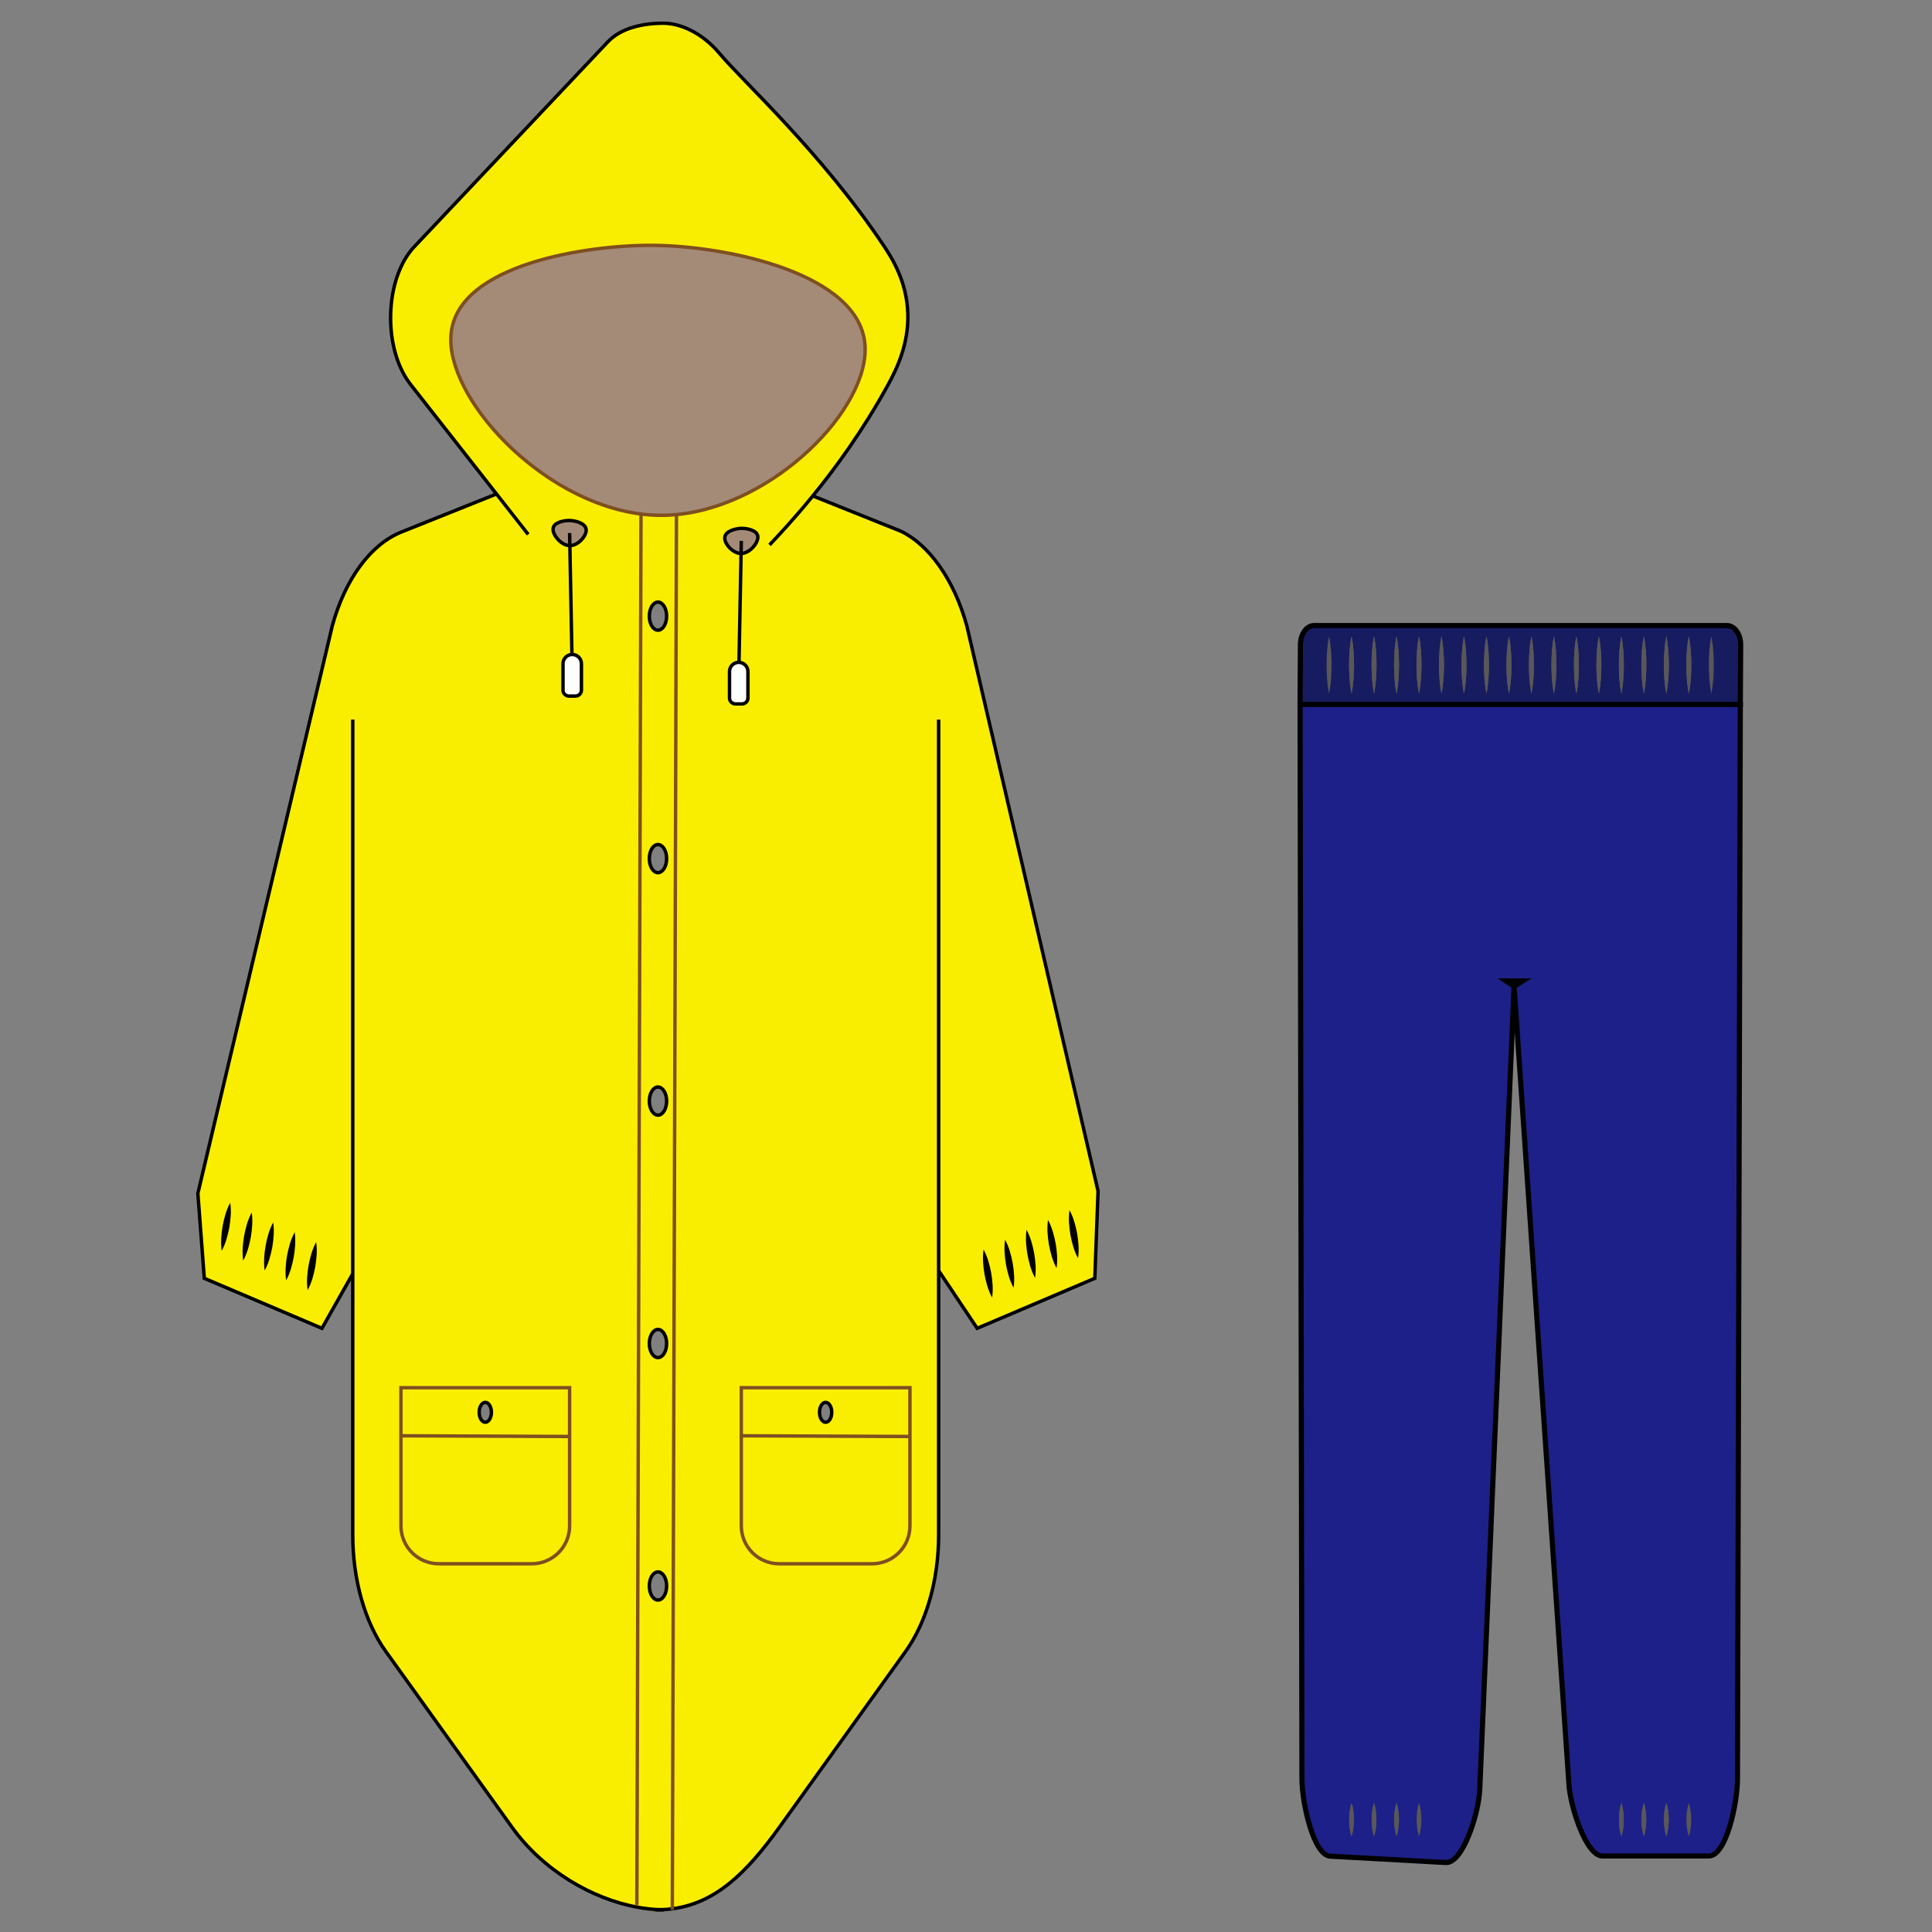
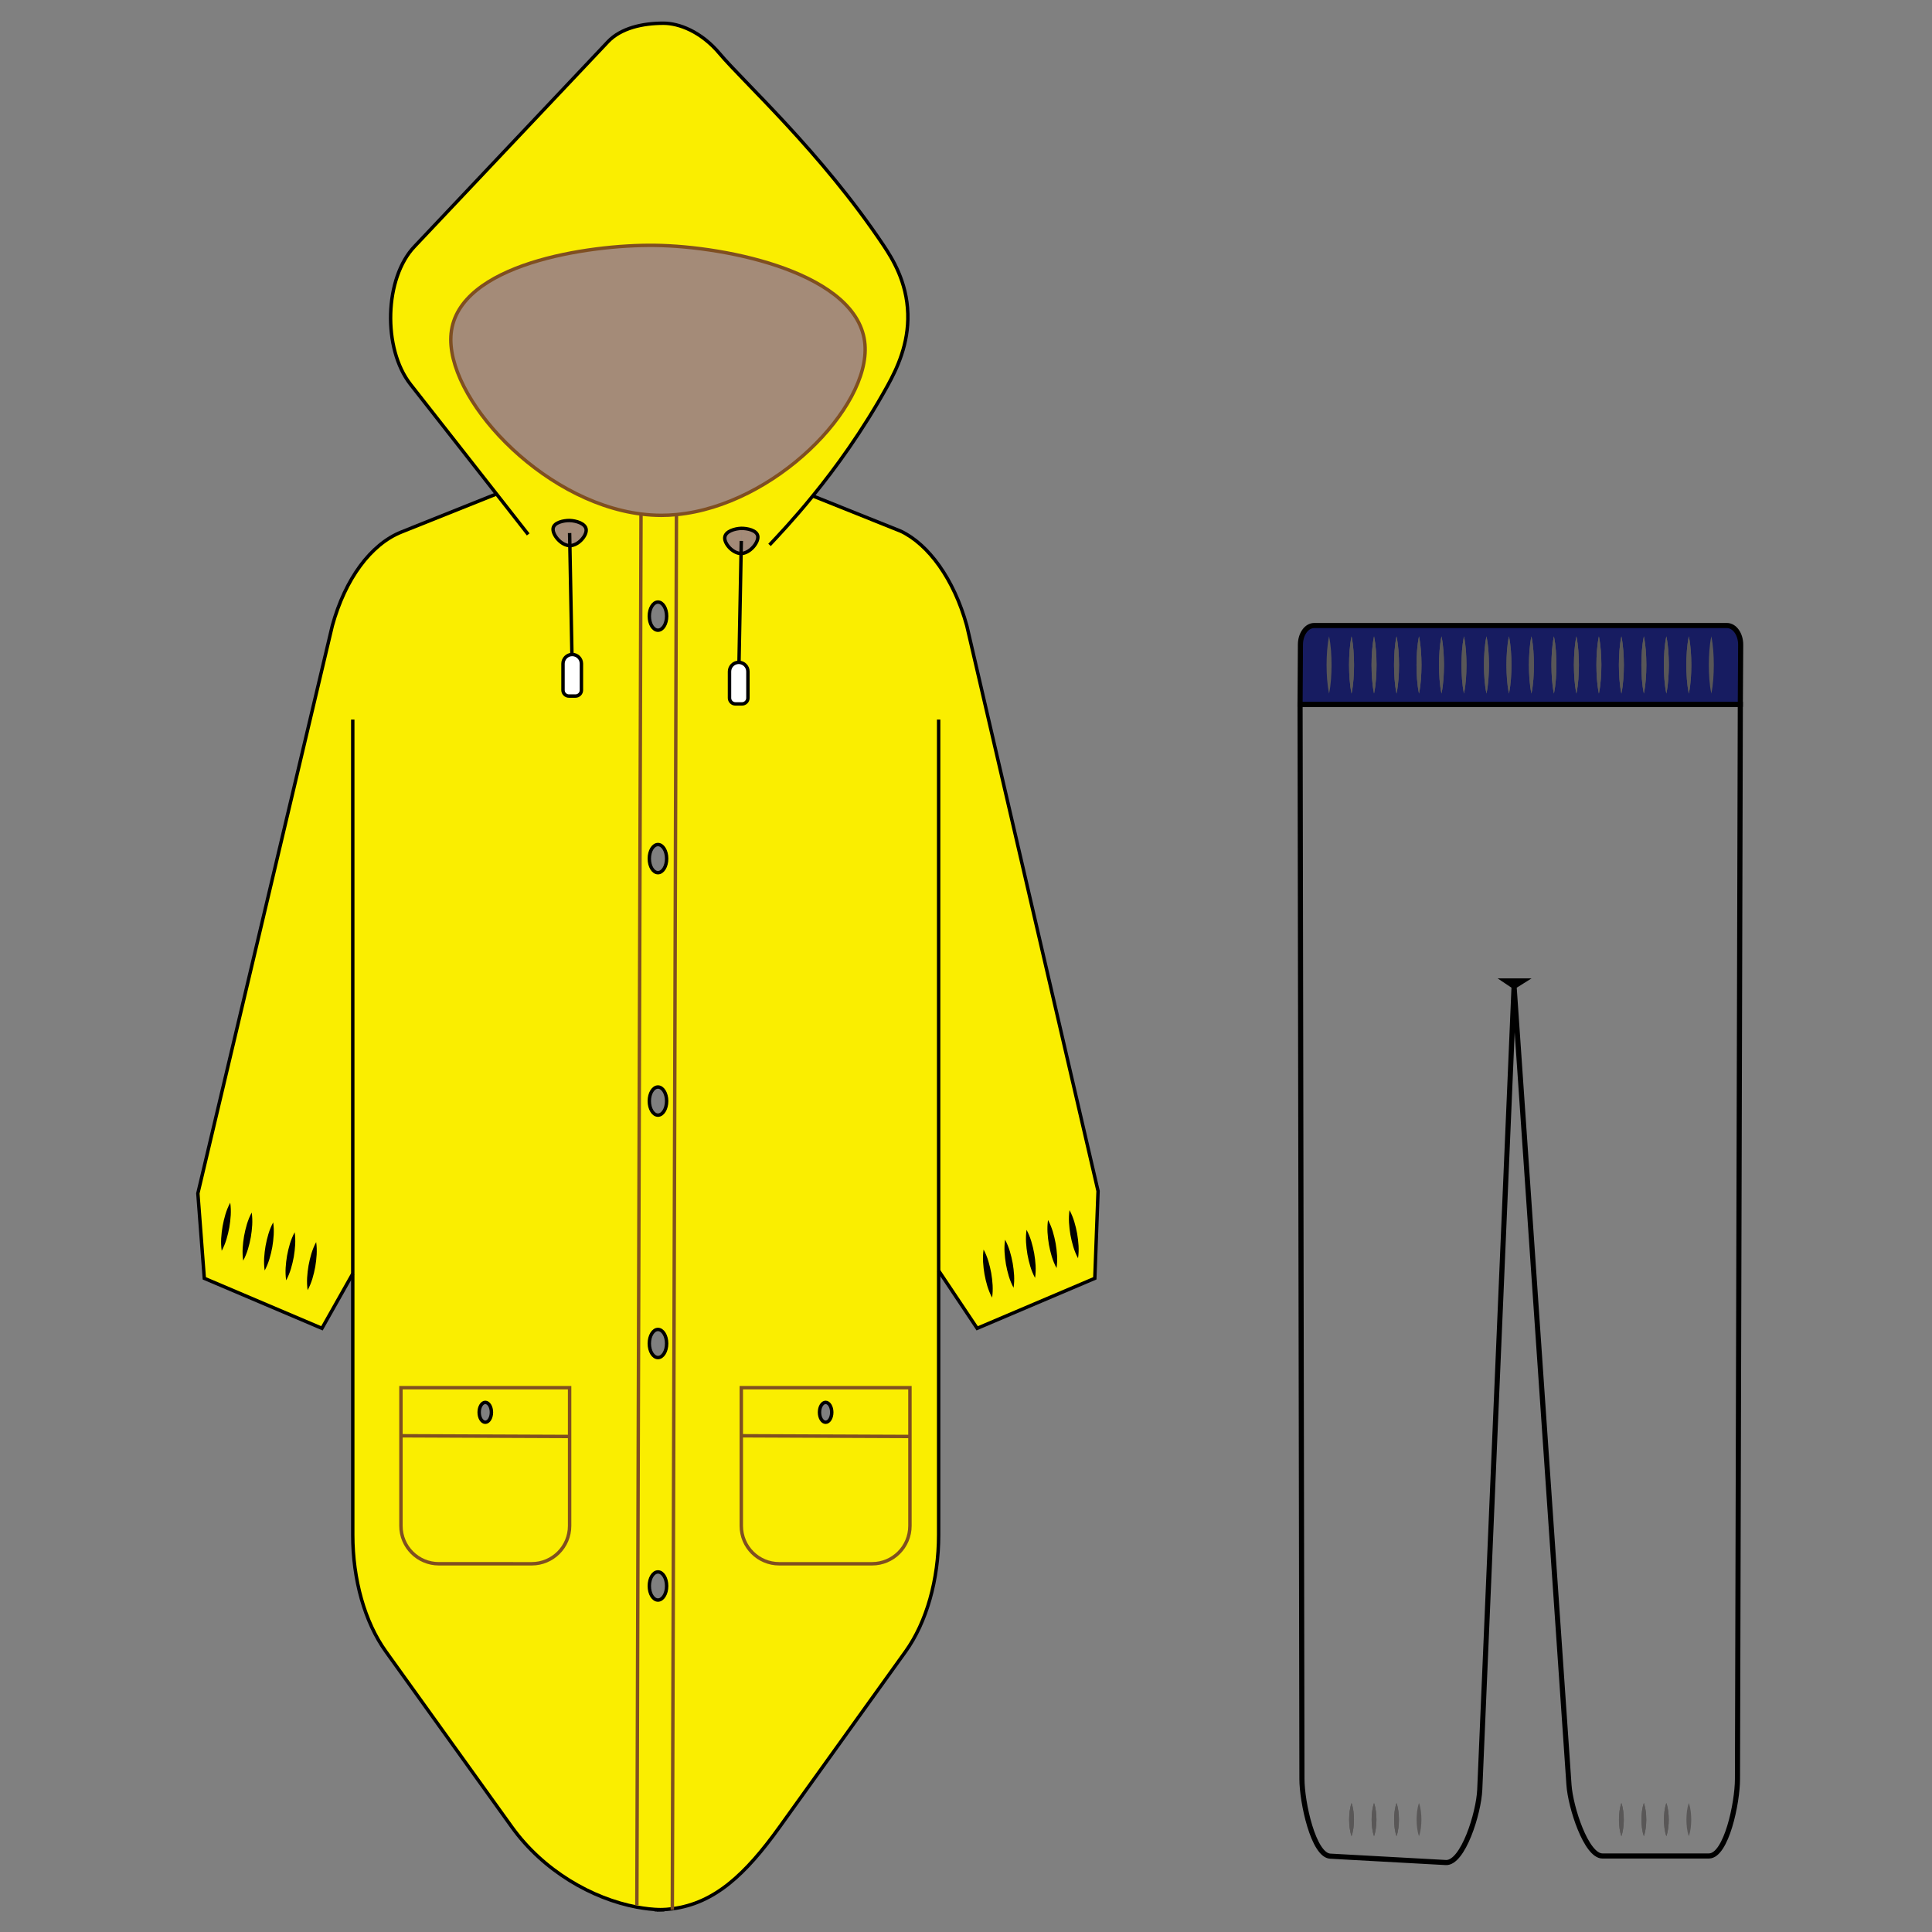
<svg xmlns="http://www.w3.org/2000/svg" xmlns:xlink="http://www.w3.org/1999/xlink" version="1.1" id="レイヤー_1" x="0px" y="0px" width="283.465px" height="283.465px" viewBox="0 0 283.465 283.465" style="enable-background:new 0 0 283.465 283.465;" xml:space="preserve">
  <rect x="0" y="0" width="283.465" height="283.465" fill="#808080" stroke="none" />
  <style type="text/css">
	.st0{enable-background:new    ;}
	.st1{fill:none;stroke:#000000;stroke-width:1.137;stroke-miterlimit:10;}
	.st2{clip-path:url(#SVGID_2_);}
	.st3{clip-path:url(#SVGID_4_);fill:#FAEE00;}
	.st4{clip-path:url(#SVGID_4_);fill:#A48B78;}
	.st5{clip-path:url(#SVGID_4_);fill:#FFFFFF;}
	.st6{fill:none;stroke:#000000;stroke-width:0.502;stroke-miterlimit:10;}
	.st7{fill:none;stroke:#7F4F21;stroke-width:0.502;stroke-miterlimit:10;}
	.st8{fill:#1D2088;}
	.st9{fill:none;stroke:#000000;stroke-width:0.751;stroke-miterlimit:10;}
	.st10{fill:#171C61;}
	.st11{fill:#595757;}
</style>
  <g>
    <g class="st0">
      <g>
        <g>
          <g>
            <path class="st1" d="M97.613,268.275c0,1.139-0.569,2.063-1.272,2.063c-0.703,0-1.272-0.924-1.272-2.063       c0-1.139,0.569-2.063,1.272-2.063C97.045,266.211,97.613,267.135,97.613,268.275z" />
          </g>
        </g>
        <g>
          <g>
            <g class="st0">
              <g>
                <defs>
                  <rect id="SVGID_1_" x="28.576" y="3.115" width="132.715" height="277.795" />
                </defs>
                <clipPath id="SVGID_2_">
                  <use xlink:href="#SVGID_1_" style="overflow:visible;" />
                </clipPath>
                <g class="st2">
                  <defs>
                    <rect id="SVGID_3_" x="29.031" y="3.408" width="132.077" height="276.784" />
                  </defs>
                  <clipPath id="SVGID_4_">
                    <use xlink:href="#SVGID_3_" style="overflow:visible;" />
                  </clipPath>
                  <path class="st3" d="M108.73,81.206c1.269-0.007,2.544-1.561,2.461-2.482c-0.082-0.946-1.613-1.209-2.386-1.203h-0.067          c-0.876,0.032-2.334,0.41-2.402,1.356c-0.063,0.908,1.179,2.329,2.39,2.329H108.73z M108.427,97.177h-0.044          c-0.371,0-0.71,0.153-0.955,0.396c-0.244,0.243-0.395,0.582-0.395,0.953v3.889c0,0.473,0.391,0.863,0.868,0.863h0.966          c0.477,0,0.868-0.39,0.868-0.863v-3.889C109.736,97.798,109.148,97.202,108.427,97.177 M83.609,80.054h0.004          c1.211,0,2.453-1.42,2.391-2.334c-0.071-0.941-1.531-1.318-2.401-1.349h-0.068c-0.777-0.007-2.307,0.256-2.39,1.202          C81.067,78.494,82.34,80.047,83.609,80.054 M133.508,223.879V210.76v-7.157h-24.742v7.055v13.221          c0,3.071,2.489,5.558,5.557,5.558h13.628C131.023,229.438,133.508,226.95,133.508,223.879 M85.306,101.264v-3.888          c0-0.372-0.15-0.711-0.394-0.954c-0.245-0.243-0.584-0.396-0.955-0.396h-0.042c-0.726,0.026-1.31,0.621-1.31,1.35v3.888          c0,0.474,0.39,0.864,0.868,0.864h0.965C84.915,102.128,85.306,101.738,85.306,101.264 M137.719,186.436v38.748          c0,6.576-1.77,12.825-4.846,17.116l-18.488,25.752c-5.028,7.003-9.547,11.193-15.742,12.005L99.25,75.501          c14.398-1.376,28.422-15.652,27.657-24.971c-0.856-10.4-20.093-14.398-30.859-14.533c-9.701-0.115-28.822,2.719-29.86,12.92          c-0.942,9.262,13.033,24.626,27.873,26.499l-0.011,0.192l-0.608,203.931l-0.019,0.27          c-6.527-1.228-13.693-5.296-18.33-11.756l-18.487-25.752c-3.076-4.291-4.847-10.541-4.847-17.116V186.89l-4.52,8.002          l-17.26-7.336l-0.946-12.46L48.76,91.798c1.893-6.864,5.632-11.936,10.131-13.74l13.953-5.584l-12.6-16.061          c-4.153-5.296-3.845-15.651,0.598-20.276L89.225,6.095c1.873-1.951,5.004-2.693,8.143-2.686          c2.209,0.007,5.47,1.177,8.23,4.471c3.42,4.087,14.884,14.442,24.017,28.099c1.289,1.931,3.443,5.334,3.581,10.055          c0.13,4.439-1.585,8.04-2.973,10.56c-3.68,6.665-7.666,12.127-10.971,16.169l12.911,5.175          c4.054,1.925,7.792,6.997,9.685,13.861l19.26,82.959l-0.476,12.799l-17.261,7.336L137.719,186.436z M58.829,223.879          c0,3.071,2.489,5.558,5.557,5.558h13.633c3.068,0,5.557-2.488,5.557-5.558V210.76v-7.157H58.829v7.055V223.879z" />
                  <path class="st4" d="M126.906,50.529c0.765,9.32-13.258,23.596-27.657,24.971c-0.737,0.07-1.479,0.109-2.216,0.109          c-0.993,0-1.984-0.064-2.974-0.192c-14.839-1.875-28.815-17.238-27.873-26.5c1.038-10.202,20.16-13.035,29.86-12.92          C106.814,36.132,126.051,40.129,126.906,50.529" />
                  <path class="st4" d="M111.191,78.724c0.083,0.921-1.191,2.475-2.461,2.482l0.035-1.842l-0.028-1.842h0.067          C109.578,77.514,111.108,77.777,111.191,78.724" />
                  <path class="st3" d="M133.507,210.761v13.119c0,3.07-2.484,5.558-5.556,5.558h-13.628c-3.069,0-5.558-2.489-5.558-5.558          v-13.221L133.507,210.761z" />
                  <path class="st3" d="M108.766,210.658v-7.055h24.742v7.157L108.766,210.658z M122.036,207.218          c0-0.806-0.402-1.459-0.899-1.459s-0.899,0.653-0.899,1.459s0.402,1.458,0.899,1.458S122.036,208.024,122.036,207.218" />
                  <path class="st4" d="M108.738,77.521l0.027,1.842l-0.035,1.842h-0.004c-1.21,0-2.452-1.42-2.39-2.329          C106.404,77.931,107.863,77.553,108.738,77.521" />
                  <path class="st5" d="M107.034,102.415v-3.889c0-0.371,0.151-0.71,0.395-0.953c0.244-0.243,0.584-0.397,0.955-0.397h0.043          c0.721,0.026,1.309,0.621,1.309,1.349v3.889c0,0.473-0.39,0.863-0.867,0.863h-0.966          C107.425,103.278,107.034,102.888,107.034,102.415" />
                  <path class="st3" d="M97.811,197.124c0-1.138-0.567-2.067-1.274-2.067c-0.701,0-1.27,0.928-1.27,2.067          c0,1.138,0.569,2.059,1.27,2.059C97.243,199.184,97.811,198.263,97.811,197.124 M97.811,232.694          c0-1.138-0.567-2.059-1.274-2.059c-0.701,0-1.27,0.921-1.27,2.059c0,1.145,0.569,2.066,1.27,2.066          C97.243,234.759,97.811,233.839,97.811,232.694 M99.25,75.5l-0.607,204.557c-0.565,0.077-1.14,0.122-1.732,0.134          c-1.128-0.026-2.299-0.16-3.489-0.383l0.019-0.269l0.608-203.931l0.011-0.192c0.99,0.128,1.981,0.192,2.974,0.192          C97.771,75.609,98.513,75.57,99.25,75.5 M97.811,90.403c0-1.138-0.567-2.066-1.274-2.066c-0.701,0-1.27,0.927-1.27,2.066          c0,1.138,0.569,2.059,1.27,2.059C97.243,92.462,97.811,91.542,97.811,90.403 M97.811,125.973          c0-1.138-0.567-2.059-1.274-2.059c-0.701,0-1.27,0.921-1.27,2.059c0,1.145,0.569,2.066,1.27,2.066          C97.243,128.038,97.811,127.118,97.811,125.973 M97.811,161.548c0-1.138-0.567-2.06-1.274-2.06          c-0.701,0-1.27,0.922-1.27,2.06s0.569,2.066,1.27,2.066C97.243,163.614,97.811,162.687,97.811,161.548" />
                  <path class="st4" d="M86.004,77.719c0.063,0.914-1.18,2.334-2.39,2.334H83.61l-0.035-1.842l0.028-1.842          C84.474,76.401,85.933,76.779,86.004,77.719" />
                  <path class="st5" d="M83.472,102.127c-0.477,0-0.868-0.39-0.868-0.863v-3.889c0-0.73,0.584-1.325,1.31-1.349h0.043          c0.371,0,0.71,0.153,0.955,0.396c0.245,0.243,0.395,0.582,0.395,0.953v3.889c0,0.473-0.391,0.863-0.868,0.863H83.472z" />
                  <path class="st4" d="M83.574,78.212l0.035,1.842c-1.269-0.007-2.543-1.56-2.464-2.482c0.082-0.946,1.612-1.208,2.389-1.202          h0.068L83.574,78.212z" />
                  <path class="st3" d="M58.829,210.659l24.746,0.102v13.119c0,3.07-2.489,5.558-5.557,5.558H64.385          c-3.068,0-5.557-2.489-5.557-5.558V210.659z" />
                  <path class="st3" d="M58.828,210.658v-7.055h24.746v7.157L58.828,210.658z M72.103,207.218c0-0.806-0.406-1.459-0.899-1.459          c-0.497,0-0.899,0.653-0.899,1.459s0.402,1.458,0.899,1.458C71.697,208.676,72.103,208.024,72.103,207.218" />
                </g>
              </g>
            </g>
            <path class="st6" d="M77.497,78.41l-4.653-5.936l-12.6-16.061c-4.153-5.295-3.845-15.651,0.599-20.276L89.226,6.094       c1.873-1.951,5.004-2.693,8.143-2.686c2.209,0.007,5.47,1.177,8.231,4.471c3.419,4.087,14.883,14.443,24.017,28.099       c1.289,1.931,3.442,5.335,3.58,10.055c0.131,4.439-1.585,8.04-2.972,10.56c-3.68,6.665-7.667,12.127-10.972,16.169       c-2.816,3.46-5.138,5.898-6.345,7.19" />
            <path class="st6" d="M72.844,72.475l-13.953,5.584c-4.499,1.804-8.237,6.876-10.131,13.739l-19.729,83.298l0.946,12.46       l17.261,7.336l4.519-8.002" />
            <path class="st6" d="M51.757,105.575v81.316v38.294c0,6.576,1.771,12.825,4.847,17.116l18.488,25.752       c4.638,6.46,11.803,10.528,18.33,11.756c1.19,0.223,2.362,0.358,3.489,0.383c0.194,0.013,0.382,0.013,0.572,0.013h-1.131h-0.32       " />
            <path class="st6" d="M119.244,72.762h0.008l12.911,5.174c4.054,1.926,7.792,6.998,9.685,13.861l19.26,82.959l-0.476,12.799       l-17.261,7.336l-5.652-8.456" />
            <path class="st6" d="M137.719,105.575v80.862v38.748c0,6.576-1.77,12.825-4.846,17.116l-18.488,25.752       c-5.028,7.004-9.547,11.193-15.742,12.005c-0.565,0.077-1.14,0.121-1.732,0.134c-0.185,0.013-0.37,0.013-0.56,0.013" />
            <path class="st7" d="M94.06,75.417c-14.839-1.874-28.815-17.238-27.873-26.499c1.037-10.202,20.16-13.036,29.86-12.92       c10.766,0.134,30.004,4.131,30.859,14.532c0.764,9.32-13.258,23.596-27.657,24.971c-0.738,0.07-1.479,0.109-2.217,0.109       C96.04,75.609,95.05,75.545,94.06,75.417z" />
            <path class="st7" d="M83.574,210.761v13.119c0,3.07-2.489,5.558-5.556,5.558H64.386c-3.069,0-5.558-2.489-5.558-5.558v-13.221       v-7.055h24.746V210.761z" />
            <line class="st7" x1="83.574" y1="210.761" x2="58.828" y2="210.659" />
            <path class="st6" d="M72.103,207.218c0,0.806-0.406,1.458-0.899,1.458c-0.497,0-0.899-0.652-0.899-1.458       s0.402-1.459,0.899-1.459C71.697,205.759,72.103,206.411,72.103,207.218z" />
            <path class="st7" d="M133.507,210.761v13.119c0,3.07-2.485,5.558-5.556,5.558h-13.628c-3.069,0-5.558-2.489-5.558-5.558       v-13.221v-7.055h24.742V210.761z" />
            <line class="st7" x1="133.507" y1="210.761" x2="108.766" y2="210.659" />
            <path class="st6" d="M122.036,207.218c0,0.806-0.402,1.458-0.899,1.458s-0.899-0.652-0.899-1.458s0.402-1.459,0.899-1.459       S122.036,206.411,122.036,207.218z" />
            <path class="st6" d="M97.811,161.548c0,1.138-0.567,2.066-1.274,2.066c-0.702,0-1.27-0.927-1.27-2.066s0.569-2.06,1.27-2.06       C97.243,159.489,97.811,160.41,97.811,161.548z" />
            <path class="st6" d="M97.811,197.124c0,1.138-0.567,2.06-1.274,2.06c-0.702,0-1.27-0.922-1.27-2.06s0.569-2.066,1.27-2.066       C97.243,195.058,97.811,195.986,97.811,197.124z" />
            <path class="st6" d="M97.811,125.973c0,1.145-0.567,2.066-1.274,2.066c-0.702,0-1.27-0.921-1.27-2.066       c0-1.138,0.569-2.06,1.27-2.06C97.243,123.913,97.811,124.834,97.811,125.973z" />
            <path class="st6" d="M97.811,90.403c0,1.138-0.567,2.06-1.274,2.06c-0.702,0-1.27-0.922-1.27-2.06       c0-1.138,0.569-2.066,1.27-2.066C97.243,88.337,97.811,89.265,97.811,90.403z" />
            <path class="st6" d="M97.811,232.694c0,1.145-0.567,2.066-1.274,2.066c-0.702,0-1.27-0.921-1.27-2.066       c0-1.138,0.569-2.06,1.27-2.06C97.243,230.634,97.811,231.555,97.811,232.694z" />
            <line class="st7" x1="94.049" y1="75.609" x2="93.441" y2="279.539" />
            <polyline class="st7" points="99.25,75.5 98.643,280.057 98.643,280.205      " />
            <path class="st6" d="M83.61,80.054c-1.269-0.007-2.543-1.56-2.464-2.482c0.082-0.946,1.612-1.208,2.389-1.202h0.068       c0.871,0.031,2.33,0.409,2.401,1.349c0.063,0.914-1.179,2.334-2.39,2.334H83.61z" />
            <polyline class="st6" points="83.574,78.212 83.61,80.054 83.914,96.025      " />
            <path class="st6" d="M84.438,102.127h-0.966c-0.477,0-0.868-0.39-0.868-0.863v-3.889c0-0.73,0.584-1.325,1.31-1.349h0.043       c0.371,0,0.71,0.153,0.955,0.396c0.245,0.243,0.395,0.582,0.395,0.953v3.889C85.306,101.738,84.915,102.127,84.438,102.127z" />
            <path class="st6" d="M108.73,81.206c1.269-0.007,2.544-1.561,2.461-2.482c-0.082-0.946-1.613-1.209-2.386-1.203h-0.067       c-0.876,0.032-2.334,0.41-2.402,1.356c-0.063,0.908,1.179,2.329,2.39,2.329H108.73z" />
            <polyline class="st6" points="108.766,79.363 108.73,81.206 108.427,97.177      " />
            <path class="st6" d="M107.902,103.279h0.966c0.477,0,0.868-0.39,0.868-0.863v-3.889c0-0.729-0.588-1.324-1.309-1.349h-0.044       c-0.371,0-0.71,0.153-0.955,0.396c-0.244,0.243-0.395,0.582-0.395,0.953v3.889       C107.034,102.889,107.425,103.279,107.902,103.279z" />
            <path d="M144.313,183.332c0.598,1.107,0.894,2.267,1.119,3.441c0.194,1.179,0.314,2.37,0.131,3.615       c-0.601-1.107-0.897-2.267-1.119-3.441C144.252,185.769,144.131,184.577,144.313,183.332" />
            <path d="M147.465,181.888c0.598,1.107,0.894,2.268,1.118,3.441c0.195,1.179,0.315,2.37,0.131,3.615       c-0.6-1.106-0.896-2.267-1.119-3.441C147.404,184.324,147.283,183.132,147.465,181.888" />
            <path d="M150.617,180.443c0.598,1.107,0.894,2.268,1.119,3.441c0.195,1.179,0.314,2.37,0.131,3.615       c-0.601-1.106-0.896-2.267-1.119-3.441C150.556,182.879,150.435,181.688,150.617,180.443" />
            <path d="M153.768,178.998c0.599,1.107,0.894,2.267,1.119,3.441c0.195,1.179,0.315,2.37,0.131,3.615       c-0.6-1.107-0.896-2.267-1.119-3.441C153.707,181.435,153.587,180.243,153.768,178.998" />
            <path d="M156.921,177.553c0.598,1.107,0.894,2.268,1.119,3.441c0.195,1.179,0.314,2.37,0.131,3.615       c-0.601-1.106-0.896-2.267-1.119-3.441C156.86,179.99,156.739,178.798,156.921,177.553" />
            <path d="M46.387,182.24c0.182,1.246,0.061,2.437-0.13,3.615c-0.223,1.174-0.518,2.334-1.119,3.441       c-0.183-1.246-0.063-2.437,0.131-3.615C45.492,184.508,45.788,183.347,46.387,182.24" />
            <path d="M43.234,180.796c0.182,1.245,0.061,2.437-0.13,3.615c-0.223,1.174-0.518,2.334-1.119,3.441       c-0.183-1.246-0.063-2.437,0.131-3.615C42.341,183.062,42.636,181.903,43.234,180.796" />
            <path d="M40.083,179.351c0.182,1.245,0.061,2.437-0.13,3.615c-0.223,1.174-0.519,2.334-1.119,3.441       c-0.184-1.246-0.063-2.437,0.131-3.615C39.188,181.618,39.484,180.458,40.083,179.351" />
            <path d="M36.93,177.906c0.182,1.246,0.061,2.437-0.13,3.615c-0.223,1.174-0.518,2.334-1.119,3.441       c-0.183-1.246-0.063-2.437,0.131-3.615C36.037,180.173,36.332,179.013,36.93,177.906" />
            <path d="M33.779,176.461c0.182,1.245,0.061,2.437-0.13,3.615c-0.223,1.174-0.518,2.334-1.119,3.441       c-0.184-1.246-0.063-2.437,0.131-3.615C32.884,178.728,33.179,177.568,33.779,176.461" />
-             <path class="st8" d="M255.342,103.345l-0.418,157.661c0,3.545-1.645,11.303-4.189,11.303h-15.63       c-2.374,0-4.678-7.139-4.904-10.432l-8.054-117.161l1.268-0.796h-2.454l1.186,0.796l-5.035,117.854       c-0.15,3.489-2.475,10.841-4.981,10.702l-16.958-0.935c-2.472-0.137-4.152-7.885-4.152-11.331l-0.274-157.661H255.342z" />
            <path class="st9" d="M255.342,103.345l-0.418,157.661c0,3.545-1.645,11.303-4.189,11.303h-15.63       c-2.374,0-4.678-7.139-4.904-10.432l-8.054-117.161l1.268-0.796h-2.454l1.186,0.796l-5.035,117.854       c-0.15,3.489-2.475,10.841-4.981,10.702l-16.958-0.935c-2.472-0.137-4.152-7.885-4.152-11.331l-0.274-157.661H255.342z" />
            <path class="st10" d="M255.342,103.345h-64.595l0.053-8.781c0.009-1.542,0.909-2.786,2.016-2.786h60.562       c1.121,0,2.026,1.273,2.016,2.833L255.342,103.345z" />
            <path class="st9" d="M255.342,103.345h-64.595l0.053-8.781c0.009-1.542,0.909-2.786,2.016-2.786h60.562       c1.121,0,2.026,1.273,2.016,2.833L255.342,103.345z" />
            <path class="st11" d="M195.002,93.359c0.289,1.401,0.354,2.802,0.366,4.203c-0.01,1.4-0.075,2.802-0.366,4.203       c-0.291-1.401-0.356-2.803-0.366-4.203C194.648,96.16,194.713,94.76,195.002,93.359" />
            <path class="st11" d="M198.301,93.359c0.289,1.401,0.354,2.802,0.366,4.203c-0.01,1.4-0.075,2.802-0.366,4.203       c-0.291-1.401-0.356-2.803-0.366-4.203C197.947,96.16,198.012,94.76,198.301,93.359" />
            <path class="st11" d="M198.301,93.359c0.289,1.401,0.354,2.802,0.366,4.203c-0.01,1.4-0.075,2.802-0.366,4.203       c-0.291-1.401-0.356-2.803-0.366-4.203C197.947,96.16,198.012,94.76,198.301,93.359" />
            <path class="st11" d="M201.6,93.359c0.29,1.401,0.354,2.802,0.367,4.203c-0.011,1.4-0.075,2.802-0.367,4.203       c-0.291-1.401-0.356-2.803-0.366-4.203C201.245,96.16,201.311,94.76,201.6,93.359" />
            <path class="st11" d="M201.6,93.359c0.29,1.401,0.354,2.802,0.367,4.203c-0.011,1.4-0.075,2.802-0.367,4.203       c-0.291-1.401-0.356-2.803-0.366-4.203C201.245,96.16,201.311,94.76,201.6,93.359" />
            <path class="st11" d="M204.899,93.359c0.29,1.401,0.354,2.802,0.367,4.203c-0.011,1.4-0.075,2.802-0.367,4.203       c-0.29-1.401-0.355-2.803-0.365-4.203C204.545,96.16,204.61,94.76,204.899,93.359" />
            <path class="st11" d="M204.899,93.359c0.29,1.401,0.354,2.802,0.367,4.203c-0.011,1.4-0.075,2.802-0.367,4.203       c-0.29-1.401-0.355-2.803-0.365-4.203C204.545,96.16,204.61,94.76,204.899,93.359" />
            <path class="st11" d="M208.198,93.359c0.289,1.401,0.354,2.802,0.366,4.203c-0.011,1.4-0.075,2.802-0.366,4.203       c-0.291-1.401-0.356-2.803-0.366-4.203C207.844,96.16,207.909,94.76,208.198,93.359" />
            <path class="st11" d="M208.198,93.359c0.289,1.401,0.354,2.802,0.366,4.203c-0.011,1.4-0.075,2.802-0.366,4.203       c-0.291-1.401-0.356-2.803-0.366-4.203C207.844,96.16,207.909,94.76,208.198,93.359" />
            <path class="st11" d="M211.497,93.359c0.289,1.401,0.354,2.802,0.366,4.203c-0.01,1.4-0.075,2.802-0.366,4.203       c-0.291-1.401-0.356-2.803-0.366-4.203C211.143,96.16,211.208,94.76,211.497,93.359" />
            <path class="st11" d="M211.497,93.359c0.289,1.401,0.354,2.802,0.366,4.203c-0.01,1.4-0.075,2.802-0.366,4.203       c-0.291-1.401-0.356-2.803-0.366-4.203C211.143,96.16,211.208,94.76,211.497,93.359" />
            <path class="st11" d="M214.796,93.359c0.289,1.401,0.354,2.802,0.366,4.203c-0.01,1.4-0.075,2.802-0.366,4.203       c-0.291-1.401-0.355-2.803-0.366-4.203C214.443,96.16,214.507,94.76,214.796,93.359" />
            <path class="st11" d="M214.796,93.359c0.289,1.401,0.354,2.802,0.366,4.203c-0.01,1.4-0.075,2.802-0.366,4.203       c-0.291-1.401-0.355-2.803-0.366-4.203C214.443,96.16,214.507,94.76,214.796,93.359" />
            <path class="st11" d="M218.096,93.359c0.289,1.401,0.354,2.802,0.365,4.203c-0.01,1.4-0.075,2.802-0.365,4.203       c-0.292-1.401-0.356-2.803-0.367-4.203C217.741,96.16,217.806,94.76,218.096,93.359" />
            <path class="st11" d="M218.096,93.359c0.289,1.401,0.354,2.802,0.365,4.203c-0.01,1.4-0.075,2.802-0.365,4.203       c-0.292-1.401-0.356-2.803-0.367-4.203C217.741,96.16,217.806,94.76,218.096,93.359" />
            <path class="st11" d="M221.395,93.359c0.289,1.401,0.354,2.802,0.366,4.203c-0.01,1.4-0.075,2.802-0.366,4.203       c-0.291-1.401-0.356-2.803-0.366-4.203C221.04,96.16,221.105,94.76,221.395,93.359" />
            <path class="st11" d="M221.395,93.359c0.289,1.401,0.354,2.802,0.366,4.203c-0.01,1.4-0.075,2.802-0.366,4.203       c-0.291-1.401-0.356-2.803-0.366-4.203C221.04,96.16,221.105,94.76,221.395,93.359" />
            <path class="st11" d="M224.694,93.359c0.289,1.401,0.354,2.802,0.366,4.203c-0.01,1.4-0.075,2.802-0.366,4.203       c-0.291-1.401-0.356-2.803-0.366-4.203C224.339,96.16,224.404,94.76,224.694,93.359" />
            <path class="st11" d="M224.694,93.359c0.289,1.401,0.354,2.802,0.366,4.203c-0.01,1.4-0.075,2.802-0.366,4.203       c-0.291-1.401-0.356-2.803-0.366-4.203C224.339,96.16,224.404,94.76,224.694,93.359" />
            <path class="st11" d="M227.993,93.359c0.29,1.401,0.354,2.802,0.366,4.203c-0.01,1.4-0.075,2.802-0.366,4.203       c-0.291-1.401-0.356-2.803-0.366-4.203C227.638,96.16,227.703,94.76,227.993,93.359" />
            <path class="st11" d="M227.993,93.359c0.29,1.401,0.354,2.802,0.366,4.203c-0.01,1.4-0.075,2.802-0.366,4.203       c-0.291-1.401-0.356-2.803-0.366-4.203C227.638,96.16,227.703,94.76,227.993,93.359" />
            <path class="st11" d="M231.291,93.359c0.29,1.401,0.354,2.802,0.367,4.203c-0.011,1.4-0.075,2.802-0.367,4.203       c-0.29-1.401-0.355-2.803-0.365-4.203C230.938,96.16,231.002,94.76,231.291,93.359" />
            <path class="st11" d="M231.291,93.359c0.29,1.401,0.354,2.802,0.367,4.203c-0.011,1.4-0.075,2.802-0.367,4.203       c-0.29-1.401-0.355-2.803-0.365-4.203C230.938,96.16,231.002,94.76,231.291,93.359" />
            <path class="st11" d="M234.591,93.359c0.289,1.401,0.354,2.802,0.366,4.203c-0.011,1.4-0.075,2.802-0.366,4.203       c-0.291-1.401-0.356-2.803-0.366-4.203C234.237,96.16,234.302,94.76,234.591,93.359" />
            <path class="st11" d="M234.591,93.359c0.289,1.401,0.354,2.802,0.366,4.203c-0.011,1.4-0.075,2.802-0.366,4.203       c-0.291-1.401-0.356-2.803-0.366-4.203C234.237,96.16,234.302,94.76,234.591,93.359" />
            <path class="st11" d="M237.89,93.359c0.289,1.401,0.354,2.802,0.366,4.203c-0.01,1.4-0.075,2.802-0.366,4.203       c-0.291-1.401-0.356-2.803-0.366-4.203C237.536,96.16,237.601,94.76,237.89,93.359" />
            <path class="st11" d="M237.89,93.359c0.289,1.401,0.354,2.802,0.366,4.203c-0.01,1.4-0.075,2.802-0.366,4.203       c-0.291-1.401-0.356-2.803-0.366-4.203C237.536,96.16,237.601,94.76,237.89,93.359" />
            <path class="st11" d="M241.189,93.359c0.289,1.401,0.354,2.802,0.366,4.203c-0.01,1.4-0.075,2.802-0.366,4.203       c-0.291-1.401-0.355-2.803-0.366-4.203C240.835,96.16,240.9,94.76,241.189,93.359" />
            <path class="st11" d="M241.189,93.359c0.289,1.401,0.354,2.802,0.366,4.203c-0.01,1.4-0.075,2.802-0.366,4.203       c-0.291-1.401-0.355-2.803-0.366-4.203C240.835,96.16,240.9,94.76,241.189,93.359" />
            <path class="st11" d="M244.489,93.359c0.289,1.401,0.354,2.802,0.365,4.203c-0.01,1.4-0.075,2.802-0.365,4.203       c-0.292-1.401-0.356-2.803-0.367-4.203C244.134,96.16,244.198,94.76,244.489,93.359" />
            <path class="st11" d="M244.489,93.359c0.289,1.401,0.354,2.802,0.365,4.203c-0.01,1.4-0.075,2.802-0.365,4.203       c-0.292-1.401-0.356-2.803-0.367-4.203C244.134,96.16,244.198,94.76,244.489,93.359" />
            <path class="st11" d="M247.787,93.359c0.289,1.401,0.354,2.802,0.366,4.203c-0.01,1.4-0.075,2.802-0.366,4.203       c-0.291-1.401-0.356-2.803-0.366-4.203C247.433,96.16,247.497,94.76,247.787,93.359" />
            <path class="st11" d="M247.787,93.359c0.289,1.401,0.354,2.802,0.366,4.203c-0.01,1.4-0.075,2.802-0.366,4.203       c-0.291-1.401-0.356-2.803-0.366-4.203C247.433,96.16,247.497,94.76,247.787,93.359" />
            <path class="st11" d="M251.086,93.359c0.289,1.401,0.354,2.802,0.366,4.203c-0.01,1.4-0.075,2.802-0.366,4.203       c-0.291-1.401-0.356-2.803-0.366-4.203C250.732,96.16,250.797,94.76,251.086,93.359" />
            <path class="st11" d="M198.301,264.536c0.279,0.813,0.341,1.626,0.354,2.438c-0.011,0.813-0.073,1.626-0.354,2.438       c-0.28-0.813-0.343-1.626-0.354-2.438C197.96,266.162,198.022,265.349,198.301,264.536" />
            <path class="st11" d="M198.301,264.536c0.279,0.813,0.341,1.626,0.354,2.438c-0.011,0.813-0.073,1.626-0.354,2.438       c-0.28-0.813-0.343-1.626-0.354-2.438C197.96,266.162,198.022,265.349,198.301,264.536" />
            <path class="st11" d="M201.6,264.536c0.279,0.813,0.341,1.626,0.354,2.438c-0.011,0.813-0.073,1.626-0.354,2.438       c-0.28-0.813-0.343-1.626-0.353-2.438C201.259,266.162,201.321,265.349,201.6,264.536" />
            <path class="st11" d="M201.6,264.536c0.279,0.813,0.341,1.626,0.354,2.438c-0.011,0.813-0.073,1.626-0.354,2.438       c-0.28-0.813-0.343-1.626-0.353-2.438C201.259,266.162,201.321,265.349,201.6,264.536" />
            <path class="st11" d="M204.899,264.536c0.279,0.813,0.341,1.626,0.354,2.438c-0.012,0.813-0.073,1.626-0.354,2.438       c-0.28-0.813-0.343-1.626-0.353-2.438C204.557,266.162,204.62,265.349,204.899,264.536" />
            <path class="st11" d="M204.899,264.536c0.279,0.813,0.341,1.626,0.354,2.438c-0.012,0.813-0.073,1.626-0.354,2.438       c-0.28-0.813-0.343-1.626-0.353-2.438C204.557,266.162,204.62,265.349,204.899,264.536" />
            <path class="st11" d="M208.198,264.536c0.279,0.813,0.341,1.626,0.354,2.438c-0.011,0.813-0.073,1.626-0.354,2.438       c-0.28-0.813-0.343-1.626-0.354-2.438C207.857,266.162,207.919,265.349,208.198,264.536" />
            <path class="st11" d="M237.89,264.536c0.279,0.813,0.341,1.626,0.354,2.438c-0.011,0.813-0.073,1.626-0.354,2.438       c-0.28-0.813-0.343-1.626-0.354-2.438C237.549,266.162,237.611,265.349,237.89,264.536" />
            <path class="st11" d="M237.89,264.536c0.279,0.813,0.341,1.626,0.354,2.438c-0.011,0.813-0.073,1.626-0.354,2.438       c-0.28-0.813-0.343-1.626-0.354-2.438C237.549,266.162,237.611,265.349,237.89,264.536" />
            <path class="st11" d="M241.189,264.536c0.279,0.813,0.341,1.626,0.354,2.438c-0.011,0.813-0.073,1.626-0.354,2.438       c-0.28-0.813-0.343-1.626-0.354-2.438C240.848,266.162,240.91,265.349,241.189,264.536" />
            <path class="st11" d="M241.189,264.536c0.279,0.813,0.341,1.626,0.354,2.438c-0.011,0.813-0.073,1.626-0.354,2.438       c-0.28-0.813-0.343-1.626-0.354-2.438C240.848,266.162,240.91,265.349,241.189,264.536" />
            <path class="st11" d="M244.489,264.536c0.279,0.813,0.341,1.626,0.353,2.438c-0.01,0.813-0.073,1.626-0.353,2.438       c-0.281-0.813-0.343-1.626-0.354-2.438C244.147,266.162,244.209,265.349,244.489,264.536" />
            <path class="st11" d="M244.489,264.536c0.279,0.813,0.341,1.626,0.353,2.438c-0.01,0.813-0.073,1.626-0.353,2.438       c-0.281-0.813-0.343-1.626-0.354-2.438C244.147,266.162,244.209,265.349,244.489,264.536" />
            <path class="st11" d="M247.787,264.536c0.279,0.813,0.341,1.626,0.353,2.438c-0.01,0.813-0.073,1.626-0.353,2.438       c-0.28-0.813-0.343-1.626-0.354-2.438C247.446,266.162,247.509,265.349,247.787,264.536" />
          </g>
        </g>
      </g>
    </g>
  </g>
</svg>